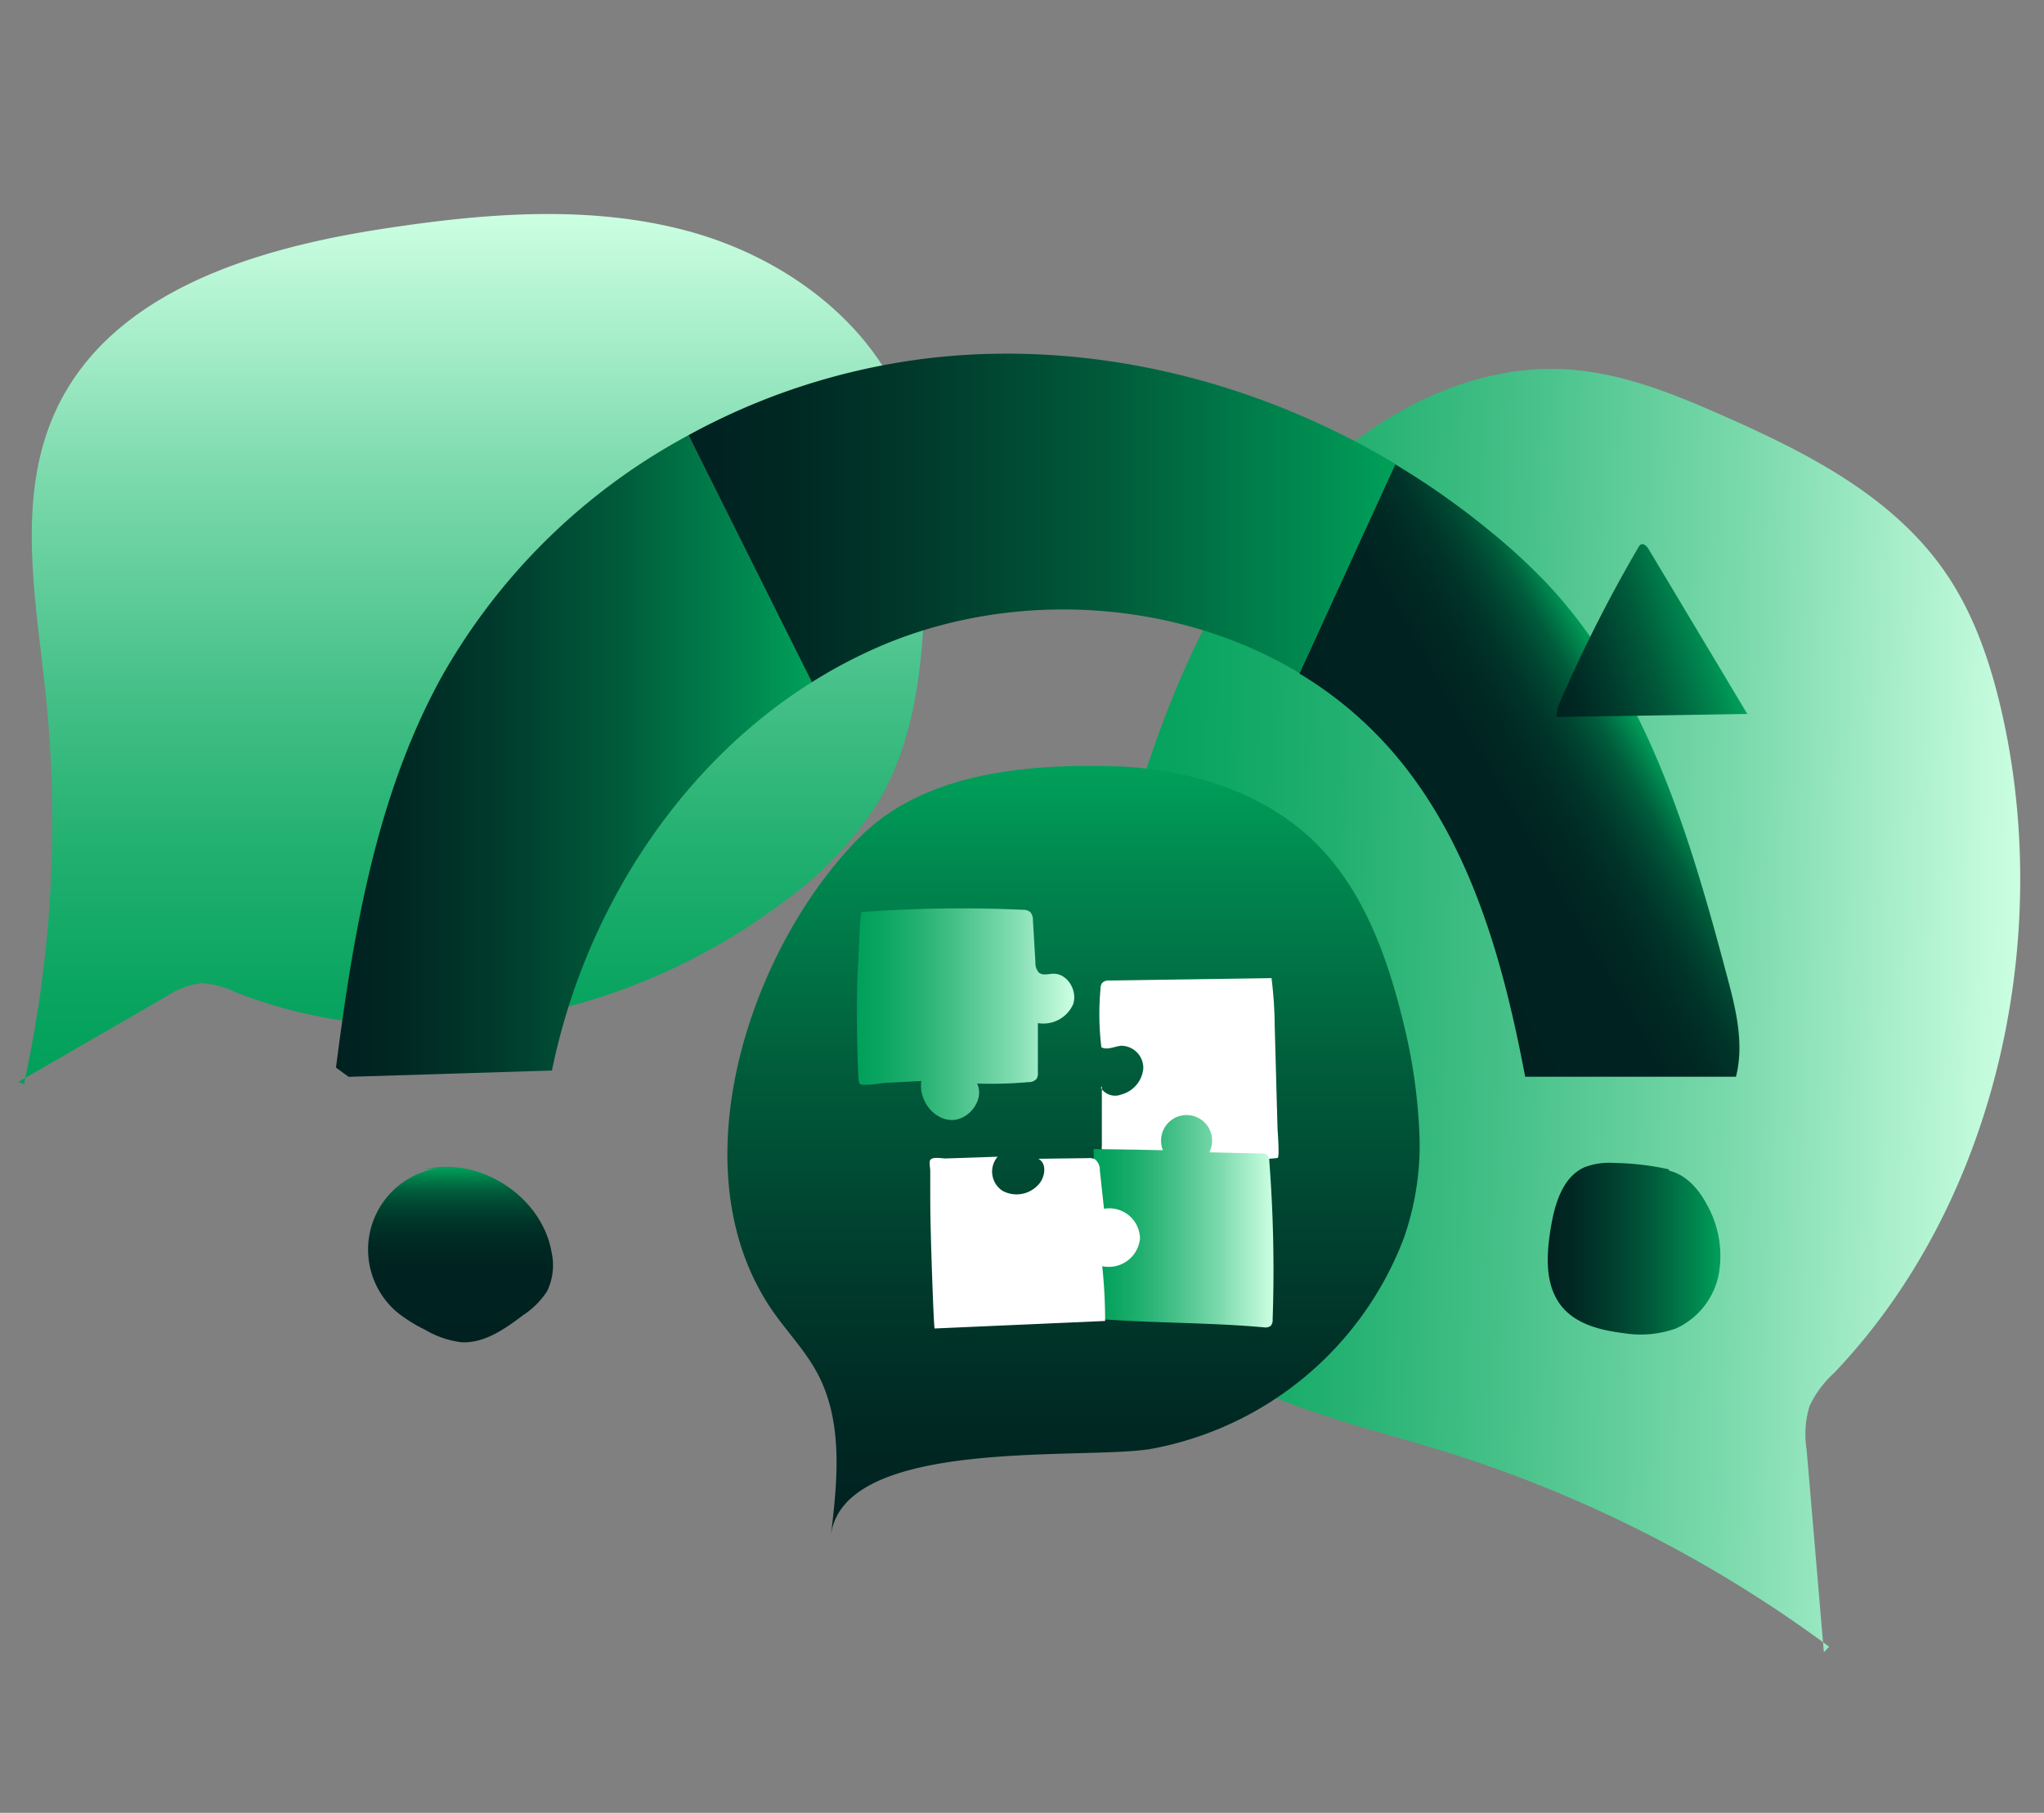
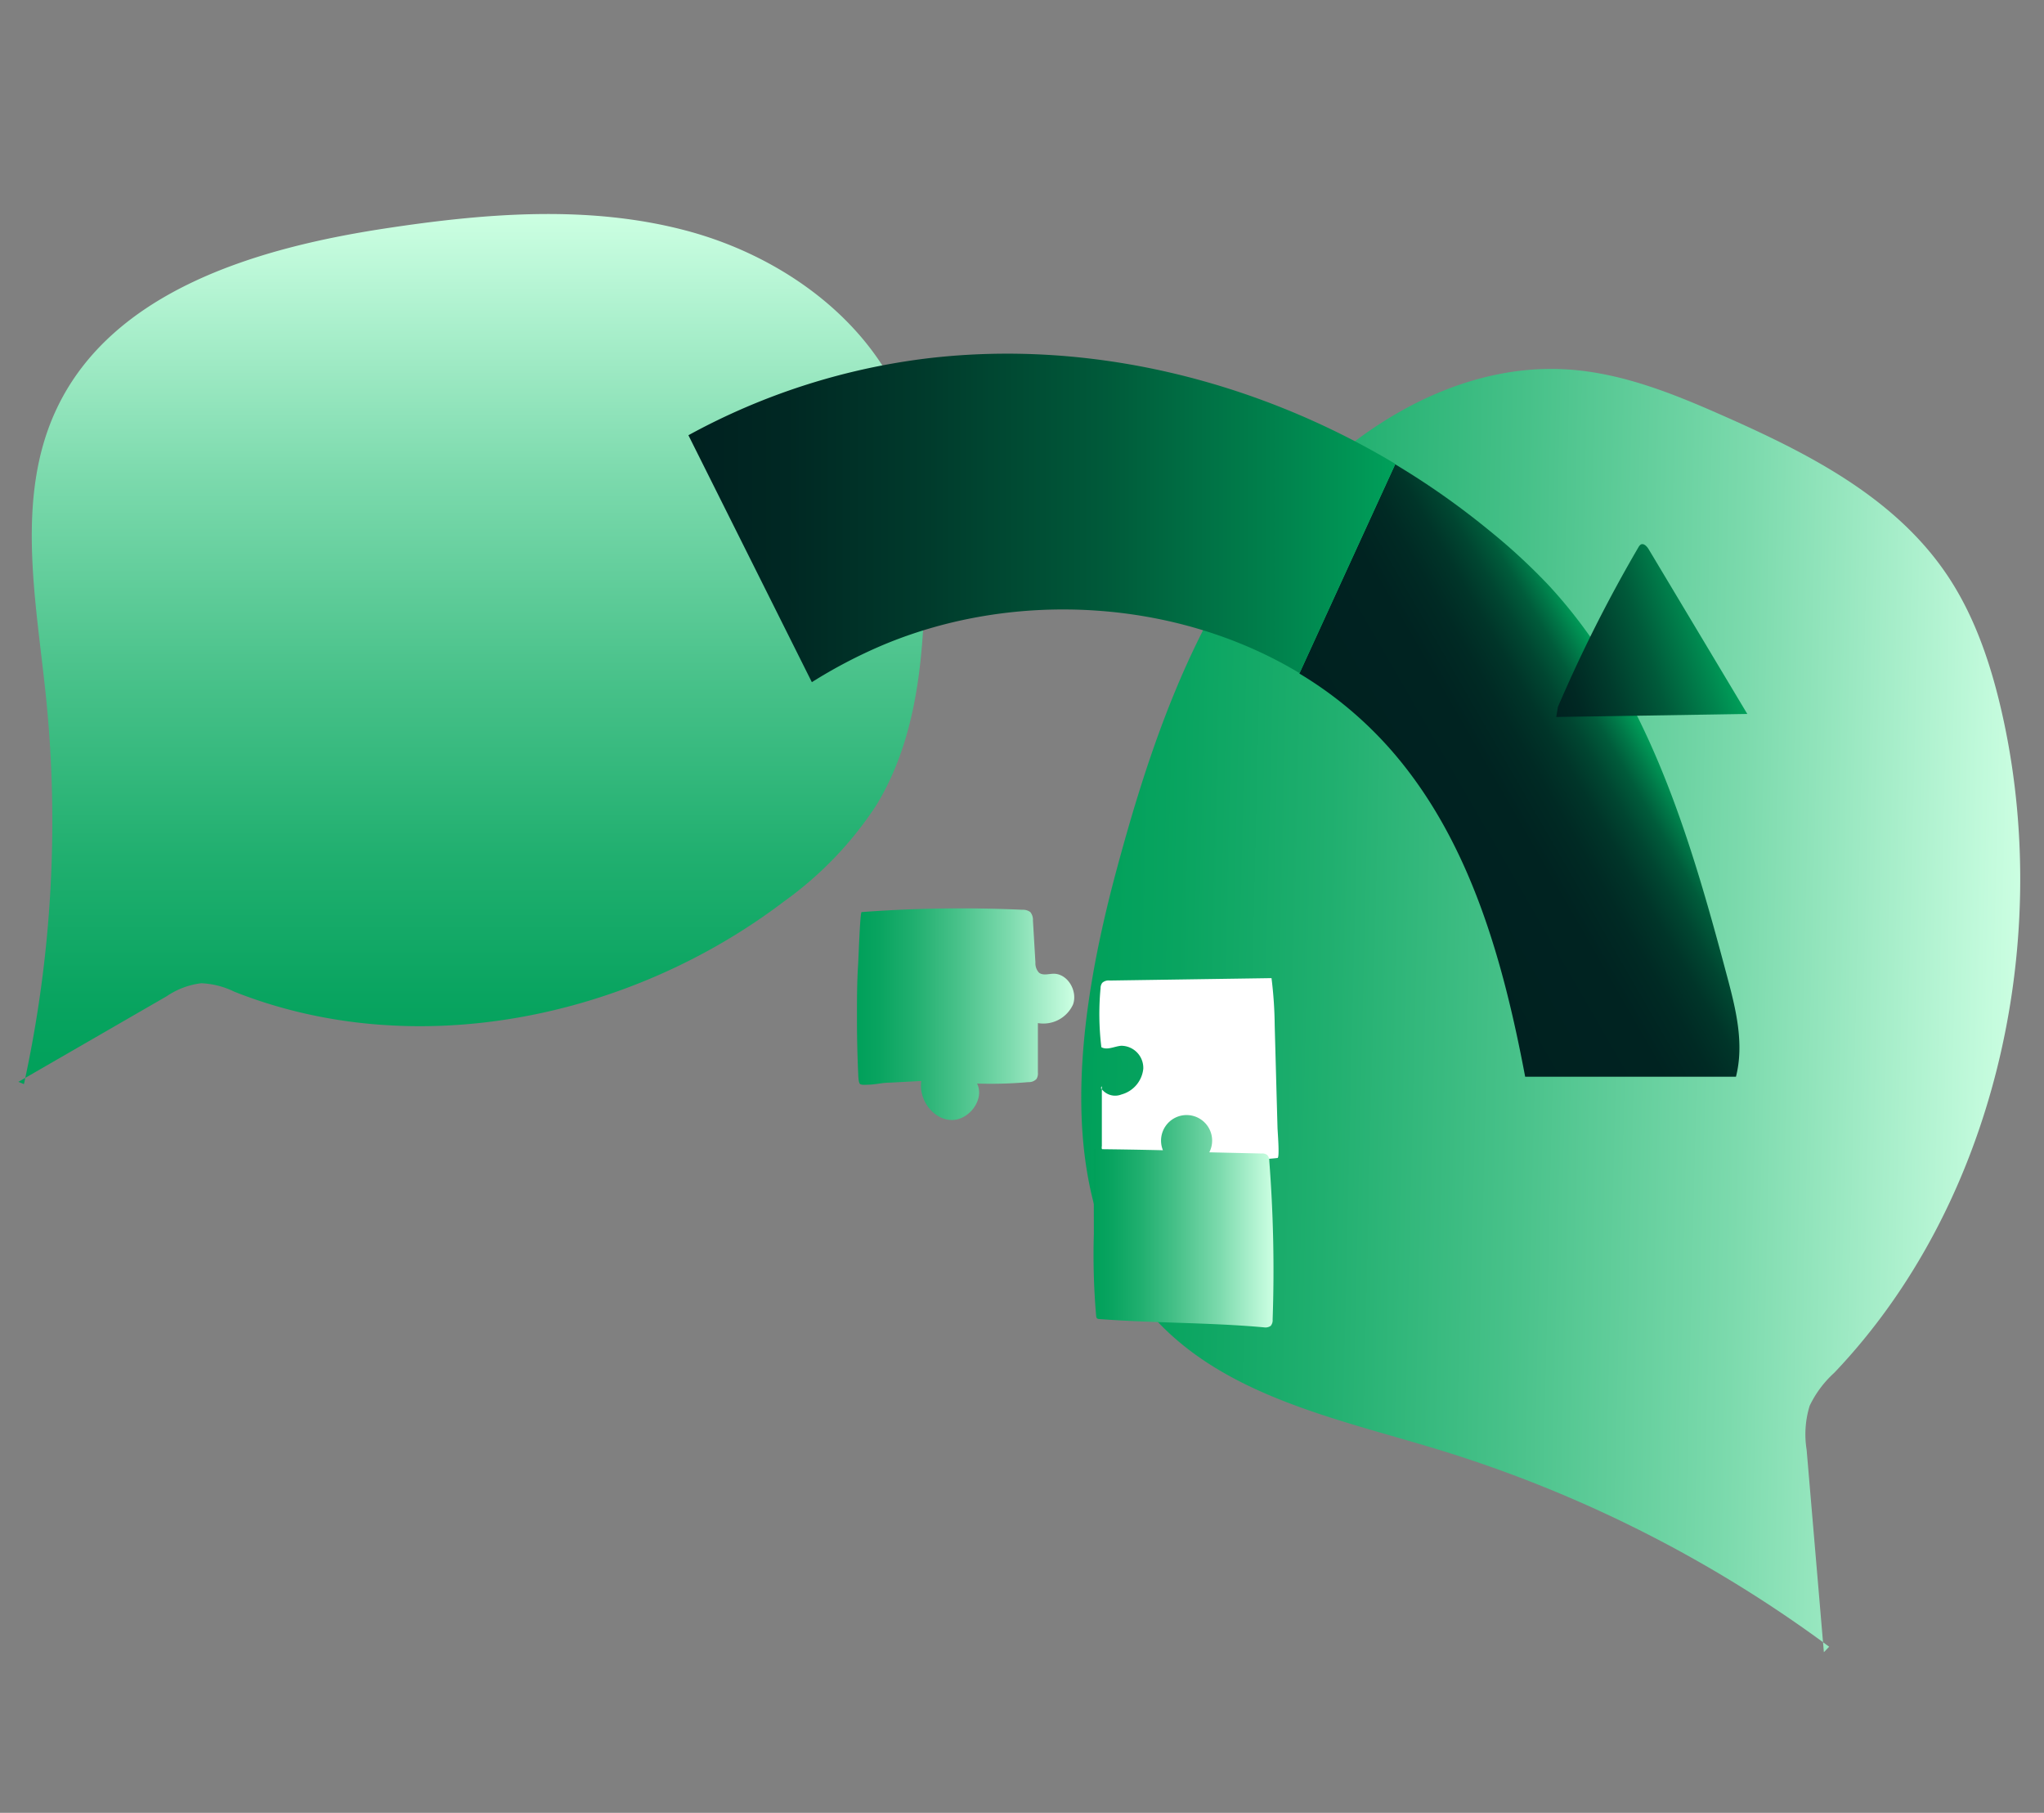
<svg xmlns="http://www.w3.org/2000/svg" xmlns:xlink="http://www.w3.org/1999/xlink" id="Calque_1" data-name="Calque 1" viewBox="0 0 256 227">
  <rect x="0" y="0" width="256" height="227" fill="#808080" stroke="none" />
  <defs>
    <style>.cls-1{fill:url(#Dégradé_sans_nom_9);}.cls-2{fill:url(#Dégradé_sans_nom_9-2);}.cls-3{fill:url(#Dégradé_sans_nom_175);}.cls-4{fill:url(#Dégradé_sans_nom_5);}.cls-5{fill:url(#Dégradé_sans_nom_175-2);}.cls-6{fill:url(#Dégradé_sans_nom_175-3);}.cls-7{fill:url(#Dégradé_sans_nom_5-2);}.cls-8{fill:url(#Dégradé_sans_nom_175-4);}.cls-9{fill:url(#Dégradé_sans_nom_175-5);}.cls-10{fill:url(#Dégradé_sans_nom_9-3);}.cls-11{fill:#fff;}.cls-12{fill:url(#Dégradé_sans_nom_9-4);}</style>
    <linearGradient id="Dégradé_sans_nom_9" x1="-67.99" y1="95.82" x2="78.78" y2="95.82" gradientTransform="matrix(0.8, -0.02, -0.02, 0.84, 191.88, 46.87)" gradientUnits="userSpaceOnUse">
      <stop offset="0" stop-color="#00a05a" />
      <stop offset=".1" stop-color="#09a460" />
      <stop offset=".26" stop-color="#20af6f" />
      <stop offset=".46" stop-color="#47c189" />
      <stop offset=".7" stop-color="#7cdaad" />
      <stop offset=".95" stop-color="#bff9da" />
      <stop offset="1" stop-color="#ccffe2" />
    </linearGradient>
    <linearGradient id="Dégradé_sans_nom_9-2" x1="59.07" y1="135.75" x2="59.07" y2="26.79" gradientTransform="matrix(1, 0, 0, 1, 0, 0)" xlink:href="#Dégradé_sans_nom_9" />
    <linearGradient id="Dégradé_sans_nom_175" x1="1080.89" y1="-217.25" x2="1144.63" y2="-144.95" gradientTransform="translate(1088.94 744.09) rotate(-138.6)" gradientUnits="userSpaceOnUse">
      <stop offset="0" stop-color="#002120" />
      <stop offset=".14" stop-color="#002823" />
      <stop offset=".34" stop-color="#003b2c" />
      <stop offset=".59" stop-color="#005a3a" />
      <stop offset=".85" stop-color="#00854e" />
      <stop offset="1" stop-color="#00a05a" />
    </linearGradient>
    <linearGradient id="Dégradé_sans_nom_5" x1="57.72" y1="168.06" x2="57.72" y2="146.11" gradientUnits="userSpaceOnUse">
      <stop offset="0" stop-color="#002120" />
      <stop offset=".43" stop-color="#002321" />
      <stop offset=".58" stop-color="#002a24" />
      <stop offset=".69" stop-color="#003529" />
      <stop offset=".78" stop-color="#004631" />
      <stop offset=".86" stop-color="#005c3b" />
      <stop offset=".92" stop-color="#007848" />
      <stop offset=".98" stop-color="#009756" />
      <stop offset="1" stop-color="#00a05a" />
    </linearGradient>
    <linearGradient id="Dégradé_sans_nom_175-2" x1="193.87" y1="156.35" x2="215.51" y2="156.35" gradientTransform="matrix(1, 0, 0, 1, 0, 0)" xlink:href="#Dégradé_sans_nom_175" />
    <linearGradient id="Dégradé_sans_nom_175-3" x1="42.08" y1="94.67" x2="101.68" y2="94.67" gradientTransform="matrix(1, 0, 0, 1, 0, 0)" xlink:href="#Dégradé_sans_nom_175" />
    <linearGradient id="Dégradé_sans_nom_5-2" x1="175.71" y1="108.2" x2="205.87" y2="90.79" xlink:href="#Dégradé_sans_nom_5" />
    <linearGradient id="Dégradé_sans_nom_175-4" x1="86.22" y1="64.85" x2="174.74" y2="64.85" gradientTransform="matrix(1, 0, 0, 1, 0, 0)" xlink:href="#Dégradé_sans_nom_175" />
    <linearGradient id="Dégradé_sans_nom_175-5" x1="-953.15" y1="1146.25" x2="-930.35" y2="1146.25" gradientTransform="translate(730.29 -1305.57) rotate(-18.63)" xlink:href="#Dégradé_sans_nom_175" />
    <linearGradient id="Dégradé_sans_nom_9-3" x1="107.36" y1="127" x2="134.54" y2="127" gradientTransform="matrix(1, 0, 0, 1, 0, 0)" xlink:href="#Dégradé_sans_nom_9" />
    <linearGradient id="Dégradé_sans_nom_9-4" x1="136.98" y1="152.92" x2="159.5" y2="152.92" gradientTransform="matrix(1, 0, 0, 1, 0, 0)" xlink:href="#Dégradé_sans_nom_9" />
  </defs>
  <title>valeursajoutées</title>
  <path class="cls-1" d="M229.09 206.2a161.55 161.55.0 00-49-24.7c-13.13-4-27.69-6.88-36.53-17.61-11.78-14.3-8.72-36.57-3.58-55.47 4-14.8 9.13-29.73 18.42-41.89s23.51-21.19 37.9-20.27c6.94.44 13.46 3.11 19.77 5.91 10.61 4.7 21.49 10.24 28 20.14 3.52 5.35 5.55 11.7 6.92 18.13 5.95 28-1.17 60.37-21.26 81.46a13.33 13.33.0 00-3.08 4.13 12.15 12.15.0 00-.38 5.5l2.16 25.36" />
  <path class="cls-2" d="M3 135.75A154 154 0 005.74 87.07c-1.26-12.11-3.85-25 1.41-36 7-14.65 24.93-20 41-22.45 12.57-1.92 25.59-3 37.88.28s23.81 11.73 27.83 23.8c1.94 5.82 2 12.07 2 18.2-.09 10.32-.73 21.14-6.12 29.95a45.25 45.25.0 01-11.51 12c-19.36 14.73-46.27 20.29-68.88 11.33a10.36 10.36.0 00-4.15-1.06 9.75 9.75.0 00-4.31 1.62L2.3 135.47" />
-   <path class="cls-3" d="M177.76 141.68a68.85 68.85.0 00-1.9-13.23c-2-8.38-5-16.89-11.11-22.92-6.64-6.52-16.21-9.36-25.51-9.59-11-.27-23.59.89-31.55 8.89-13.58 13.65-22.87 40.88-11.44 58.55 1.93 3 4.51 5.52 6.16 8.65 3.22 6.1 2.48 13.43 1.65 20.27 1.52-12.62 32.45-9.36 40.37-10.92a42 42 0 0031.38-26.31A35.1 35.1.0 00177.76 141.68z" />
-   <path class="cls-4" d="M53.09 146.46c6.93-1.76 14.81 3.34 16 10.38a7.44 7.44.0 01-.57 4.84 10.2 10.2.0 01-3 3c-2.3 1.74-4.88 3.56-7.75 3.39a11.65 11.65.0 01-4.53-1.56 18.36 18.36.0 01-3.57-2.25 10.29 10.29.0 015.42-18" />
-   <path class="cls-5" d="M209 146.42a34 34 0 00-6.9-.8 8.56 8.56.0 00-3.69.56c-2.71 1.24-3.68 4.56-4.17 7.51-.57 3.39-.81 7.22 1.35 9.89 1.82 2.24 4.87 3 7.74 3.35a13.16 13.16.0 006.57-.58 9.44 9.44.0 005.38-6.88 13.12 13.12.0 00-1.57-8.76c-1-1.86-2.56-3.61-4.63-4.11" />
-   <path class="cls-6" d="M55.38 84.63c-8.26 14.91-11.12 32.14-13.3 49.05l1.59 1.16 25.46-.79c4-19.65 15.71-38.05 32.55-48.63L86.22 54.5A77.66 77.66.0 0055.38 84.63z" />
  <path class="cls-7" d="M216.3 122.22c-4.65-17.49-10-35.59-22.3-48.89a75.71 75.71.0 00-7.6-7 97.66 97.66.0 00-11.66-8.19l-12 26.2a48.31 48.31.0 0111.85 10c9.58 11.2 13.69 26 16.43 40.49h26.4C218.48 130.65 217.4 126.33 216.3 122.22z" />
  <path class="cls-8" d="M116.17 44.87A83.15 83.15.0 0086.22 54.5l15.46 30.92a62.61 62.61.0 018.78-4.6c16.7-7.06 37-5.76 52.3 3.47l12-26.2c-17.54-10.51-38.33-15.62-58.59-13.22z" />
  <path class="cls-9" d="M194.91 89.78l23.93-.38-12.35-20.62c-.22-.37-.63-.8-1-.59a1 1 0 00-.28.33 181.15 181.15.0 00-10.09 20" />
  <path class="cls-10" d="M107.91 114.21a166.93 166.93.0 0120.13-.29 1.54 1.54.0 011 .29 1.52 1.52.0 01.33 1.05l.31 5.26a1.75 1.75.0 00.44 1.27c.48.39 1.18.16 1.79.14 1.8-.05 3.09 2.16 2.48 3.85a4.08 4.08.0 01-4.4 2.33v6.2a1.29 1.29.0 01-.18.8 1.3 1.3.0 01-1 .39 53.23 53.23.0 01-6.44.18c1 2-1.06 4.71-3.33 4.56s-4-2.62-3.65-4.88l-4 .21c-.84.0-1.66.22-2.5.25-.29.0-1 .09-1.19-.1s-.2-1-.22-1.4c-.1-2.26-.15-4.53-.15-6.79s0-4.45.14-6.67C107.52 120.29 107.71 114.23 107.91 114.21z" />
  <path class="cls-11" d="M138 136v7.51a.76.76.0 00.9.91c5.65.37 11.31.57 17 .68A21.61 21.61.0 00160 145c.3.0.0-3.46.0-3.84l-.12-4.28-.23-8.46a51.38 51.38.0 00-.4-5.94l-20.27.3a1.16 1.16.0 00-.93.29 1.1 1.1.0 00-.21.66 34.54 34.54.0 00.1 7.4c.74.41 1.64-.11 2.48-.18a2.77 2.77.0 012.77 2.88 3.73 3.73.0 01-2.74 3.22 2.13 2.13.0 01-2.57-.82" />
  <path class="cls-12" d="M158.32 166.21a1.13 1.13.0 00.83-.19 1.08 1.08.0 00.24-.79 178.18 178.18.0 00-.42-19.88 1 1 0 00-.25-.72 1 1 0 00-.69-.19l-6.57-.15a3.2 3.2.0 10-5.81-.26q-4.34-.1-8.67-.14L137 154.5a88.53 88.53.0 00.29 10.3.51.51.0 00.09.27.49.49.0 00.32.1C144.57 165.69 151.48 165.59 158.32 166.21z" />
-   <path class="cls-11" d="M117.06 166.35l21.35-.94q0-3.43-.36-6.86a3.93 3.93.0 004.73-3.48 3.85 3.85.0 00-4.51-3.71l-.52-4.8a1.72 1.72.0 00-.6-1.39 1.69 1.69.0 00-.92-.15l-6.19.08c1.1.56.88 2.27.06 3.19a3.68 3.68.0 01-4.52.83 2.86 2.86.0 01-.63-4.28l-4.33.15-2.22.07c-.46.0-1.59-.25-1.89.19-.16.24.0 1.09.0 1.38.0.52.0 1.05.0 1.57.0 2.05.0 4.09.07 6.14C116.58 155.34 116.94 166.36 117.06 166.35z" />
</svg>